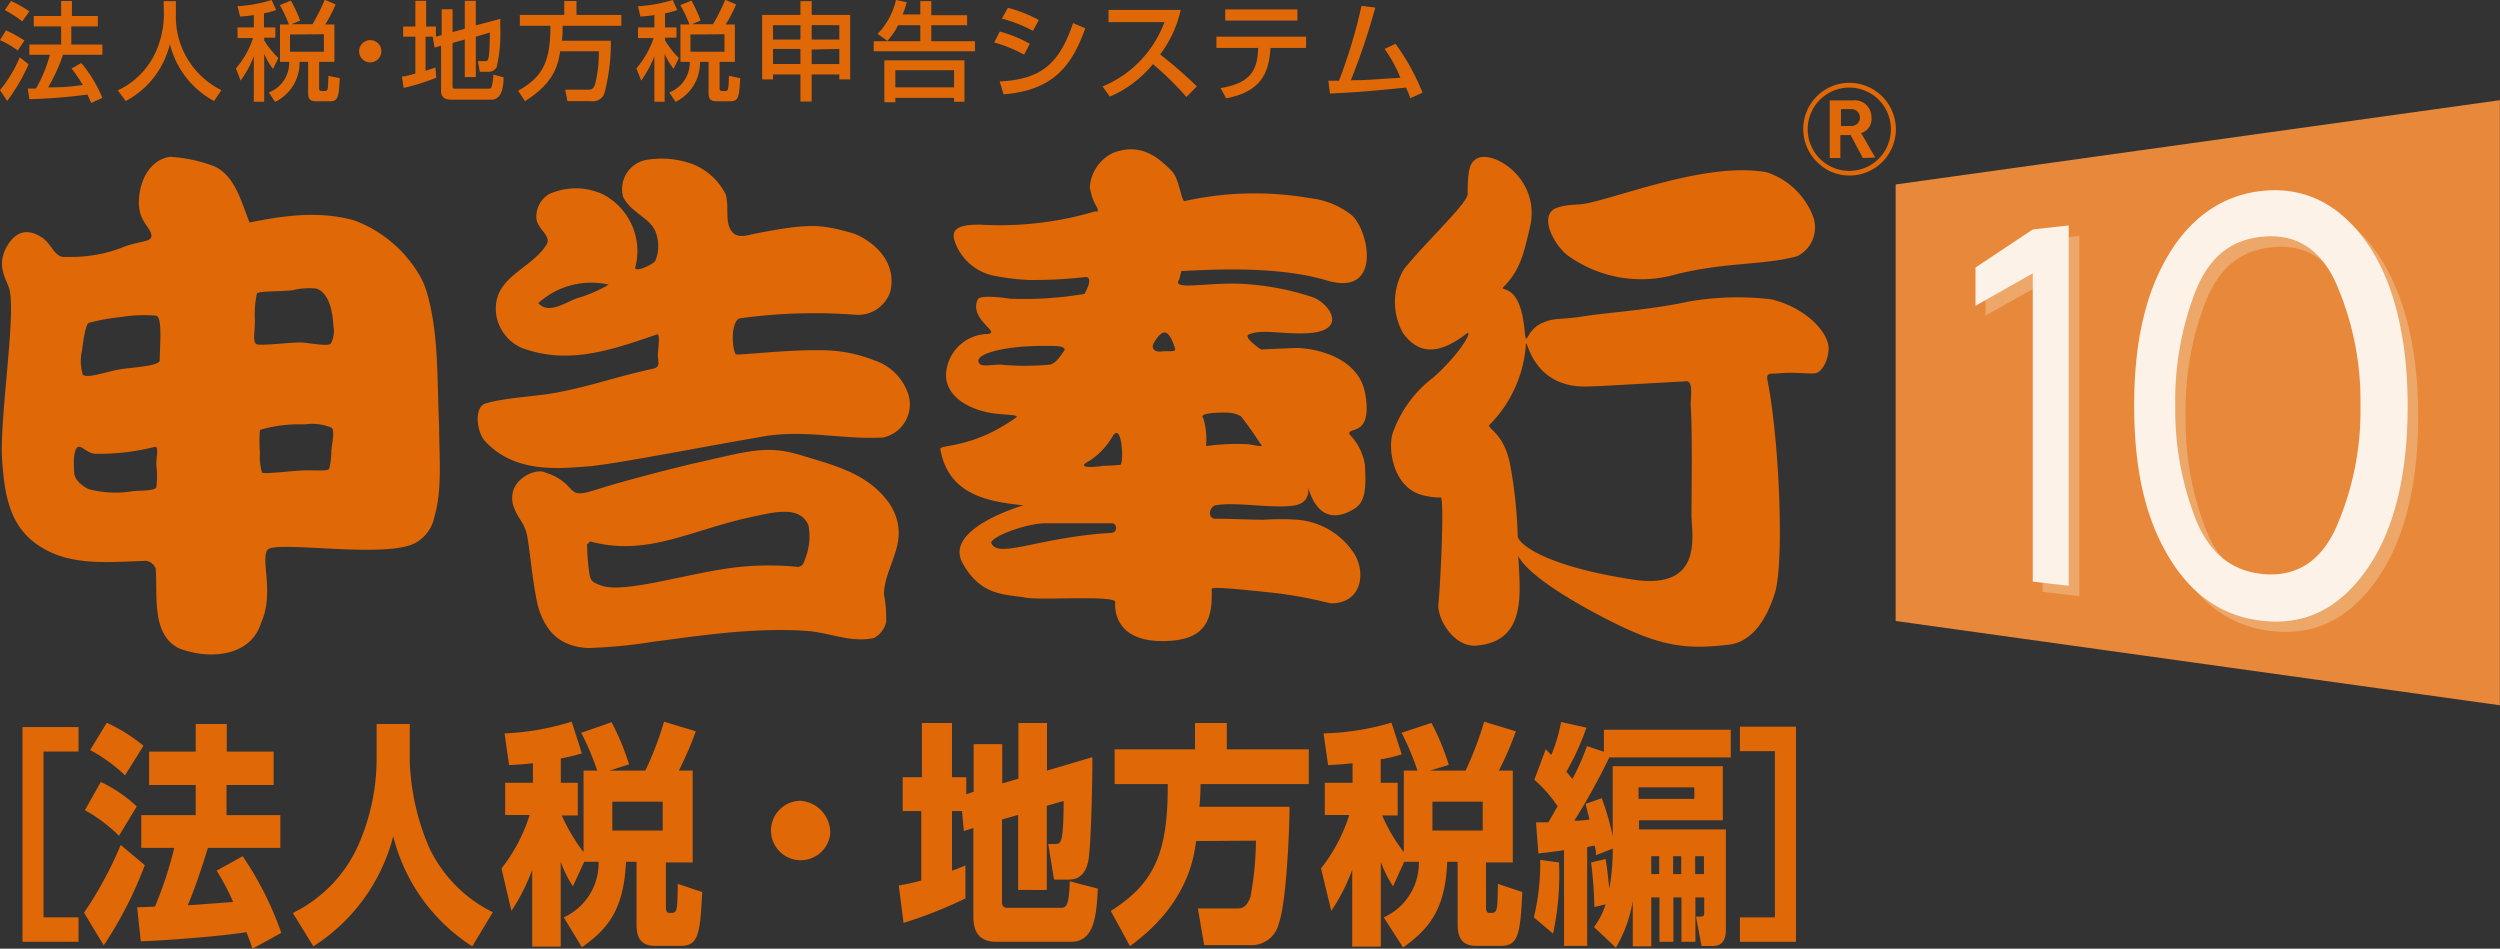
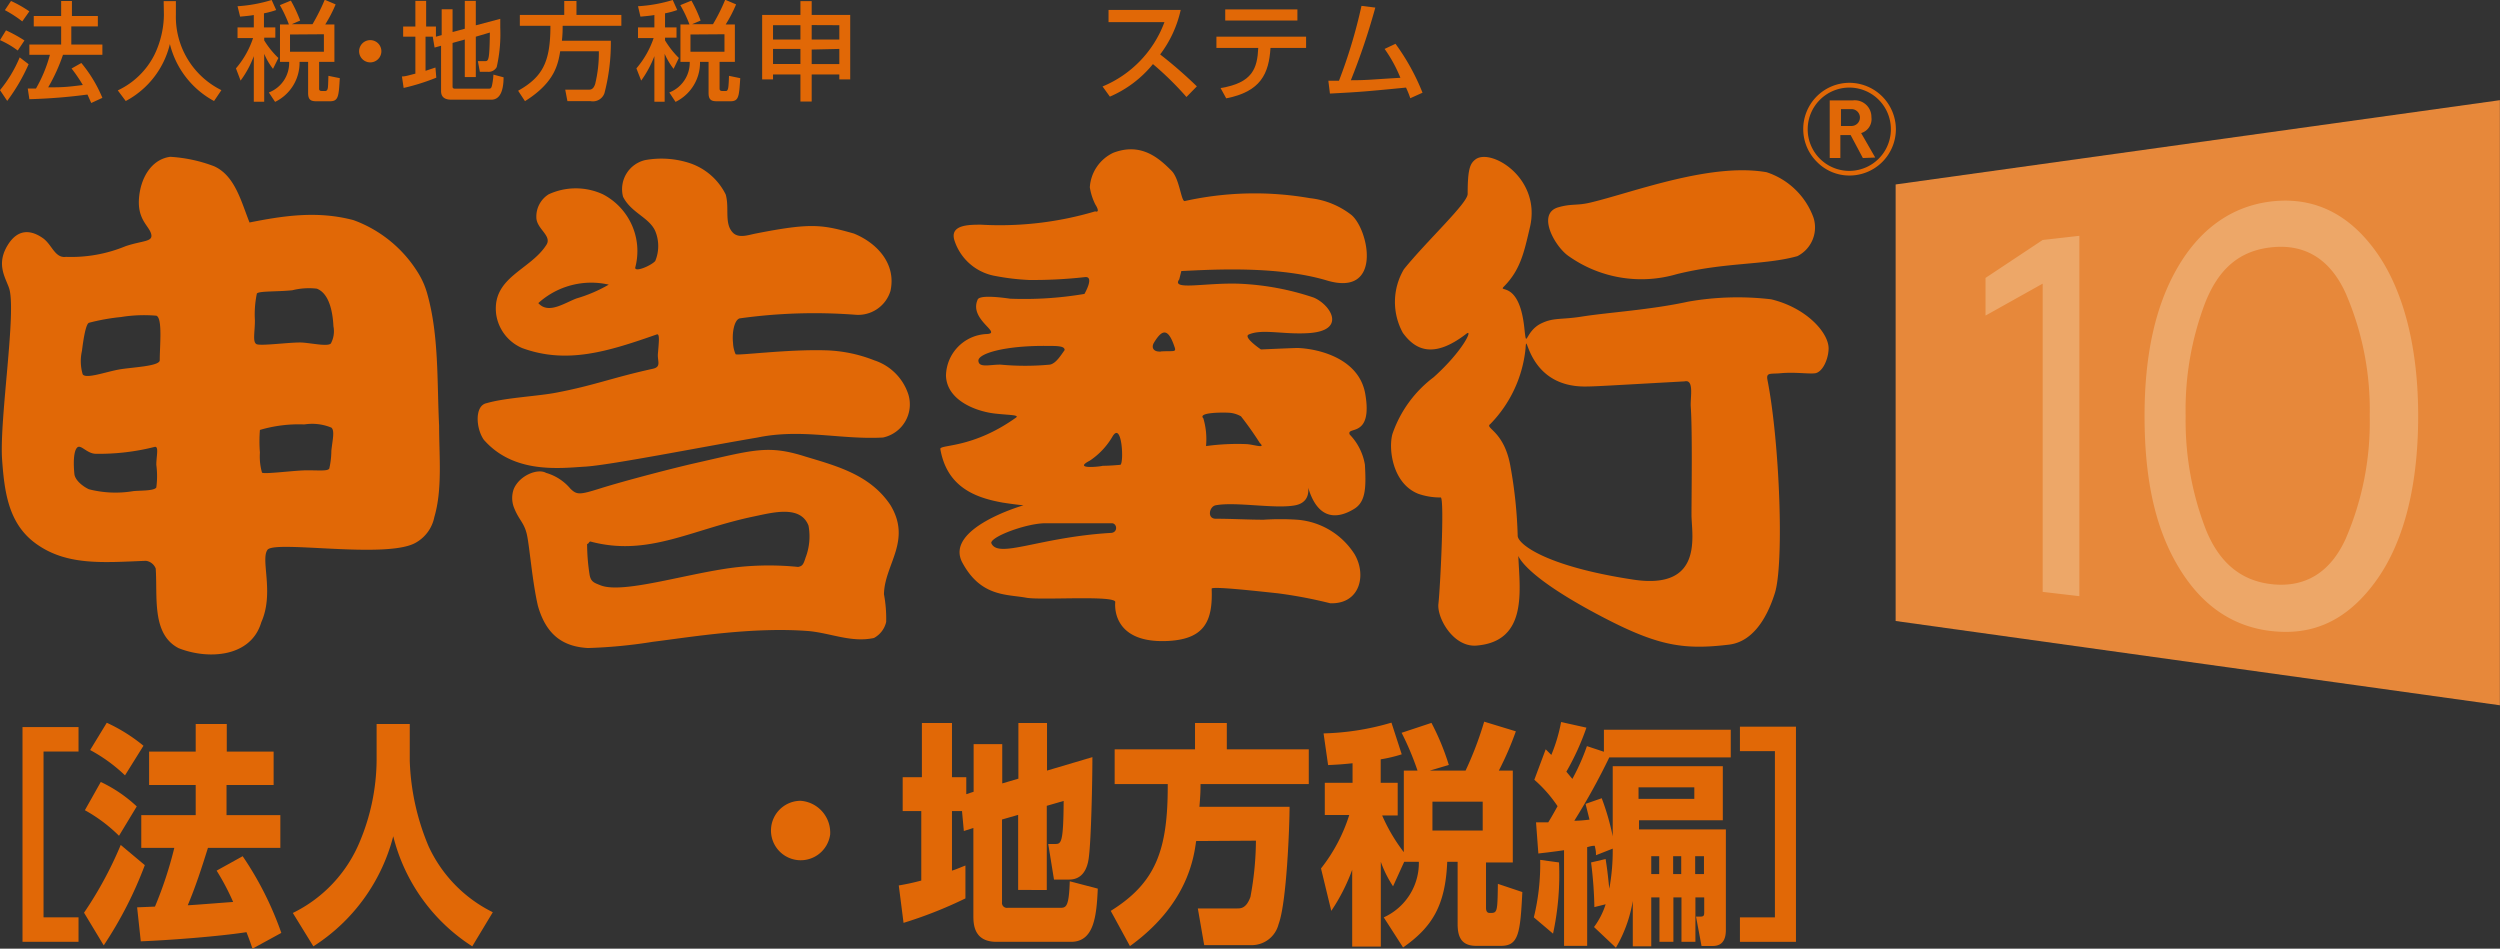
<svg xmlns="http://www.w3.org/2000/svg" width="204.39" height="77.56" viewBox="0 0 204.39 77.56">
  <rect x="0" y="0" width="204.39" height="77.56" fill="#333333" stroke="none" />
  <defs>
    <style>.a{fill:#e7883a;}.b{fill:#eda768;}.c{fill:#fdf2e7;}.d{fill:#e16806;}</style>
  </defs>
  <title>shinkoku-hc</title>
  <polygon class="a" points="204.38 57.66 154.98 50.77 154.98 15.08 204.38 8.19 204.38 57.66" />
  <path class="b" d="M167,48.39V23.19l-4.67,2.61V22.72l4.67-3.1,3-.34V48.74Zm18.58,3.19c-3.23-.41-5.74-2.23-7.59-5.42S175.33,39,175.33,34s.89-9,2.69-12.11,4.36-5,7.59-5.41c3.4-.42,6.27.87,8.54,3.95S197.7,28.18,197.7,34s-1.2,10.46-3.55,13.63S189,52,185.61,51.58Zm.21-3.81c2.72.27,4.76-1,6-3.76a24,24,0,0,0,1.95-10,24,24,0,0,0-1.95-10c-1.26-2.8-3.3-4.06-6-3.8s-4.41,1.77-5.51,4.56A24.59,24.59,0,0,0,178.69,34a24.62,24.62,0,0,0,1.62,9.21C181.41,46,183.23,47.52,185.82,47.77Z" />
-   <path class="c" d="M166.19,47.55V22.35L161.51,25V21.87l4.68-3.11,2.94-.33V47.89Zm18.57,3.18c-3.23-.41-5.74-2.23-7.59-5.43s-2.69-7.13-2.69-12.15.88-9,2.69-12.12,4.36-5,7.59-5.4c3.39-.42,6.27.87,8.55,3.95s3.53,7.74,3.53,13.61-1.19,10.46-3.53,13.63S188.15,51.17,184.76,50.73Zm.22-3.8c2.71.26,4.74-1,6-3.78a23.71,23.71,0,0,0,2-10,23.9,23.9,0,0,0-2-10c-1.26-2.8-3.29-4.06-6-3.8s-4.42,1.77-5.52,4.55a24.68,24.68,0,0,0-1.62,9.2,24.62,24.62,0,0,0,1.62,9.21C180.56,45.15,182.38,46.67,185,46.93Z" />
  <path class="d" d="M35.9,34.81c-.18-3.63,0-7.46-1-10.9a6.48,6.48,0,0,0-.68-1.54A10.38,10.38,0,0,0,28.91,18c-2.9-.77-5.62-.39-8.51.19-.69-1.73-1.19-3.83-2.9-4.6a12.1,12.1,0,0,0-3.58-.77c-1.54.2-2.45,1.74-2.56,3.45s.83,2.2,1,2.86-.68.52-2.1,1A11.6,11.6,0,0,1,5.4,21c-.91.13-1.15-1-1.88-1.52s-1.93-1-2.89.56-.19,2.64.11,3.51c.63,1.85-.79,10.66-.57,14,.19,2.67.52,5.21,2.68,6.83,2.55,1.91,5.62,1.6,9.08,1.47a1,1,0,0,1,.8.63c.16,2.3-.35,5.36,1.87,6.51,2.38.95,5.91.77,6.76-2.11,1.08-2.41-.08-5.13.51-5.93s9.71.77,12.1-.57a3.09,3.09,0,0,0,1.54-2.11C36.18,40,35.9,37.3,35.9,34.81ZM12.78,38a7.08,7.08,0,0,1,0,1.85c-.17.31-1.48.24-1.93.31A8.74,8.74,0,0,1,7.27,40c-.44-.2-1.15-.72-1.19-1.27C6,37.93,6,36.92,6.3,36.6s.8.5,1.54.5a18.42,18.42,0,0,0,4.83-.57C13,36.51,12.78,37.29,12.78,38Zm.28-8.55c0,.51-2.33.57-3.39.77S7,31,6.76,30.6a3.78,3.78,0,0,1-.06-1.91c.13-1.05.32-2.19.57-2.3a16.88,16.88,0,0,1,2.62-.47,11.76,11.76,0,0,1,2.89-.11C13.3,26,13.06,28.25,13.06,29.45Zm7.78-3.26A8.31,8.31,0,0,1,21,24c.16-.22,1.67-.14,2.9-.27a5.56,5.56,0,0,1,2-.13c1,.38,1.3,1.85,1.36,3.07a2.1,2.1,0,0,1-.21,1.41c-.24.26-1.43,0-2.28-.07s-3.49.31-3.81.12S20.84,27.15,20.84,26.19Zm6.25,10.66a6.68,6.68,0,0,1-.17,1.46c-.14.22-.83.14-1.81.14s-3.5.34-3.69.19A4.81,4.81,0,0,1,21.25,37a11.36,11.36,0,0,1,0-1.85,11.16,11.16,0,0,1,3.63-.45,4.12,4.12,0,0,1,2.21.26C27.38,35.2,27.19,35.94,27.09,36.85Z" />
  <path class="d" d="M72.79,41.28c-1.64-2.44-4.3-3.16-6.9-3.94-3.13-1-4.25-.56-9.21.56-1.49.34-5.55,1.38-7.7,2.06-1.6.5-1.82.5-2.34,0a4.06,4.06,0,0,0-2-1.3c-.66-.38-2.14.18-2.63,1.3a2.17,2.17,0,0,0,0,1.51c.41,1.06.85,1.25,1.07,2.25s.44,3.86.9,5.82c.7,2.45,2.13,3.33,4.09,3.44a40.85,40.85,0,0,0,5.31-.51c3-.37,8.2-1.25,12.81-.87,1.81.19,3.45.95,5.26.56a2,2,0,0,0,1-1.31,10.72,10.72,0,0,0-.18-2.26C72.3,46.16,74.58,44.22,72.79,41.28Zm-6.93,4.31c-.17.53-.24.69-.61.76a24,24,0,0,0-4.79,0c-3.93.4-9.48,2.26-11.37,1.5-.47-.19-.77-.26-.88-.82A16.25,16.25,0,0,1,48,44.47c.15,0,.15-.23.3-.19,4.71,1.25,8.23-1,13.35-2.06,1.54-.32,3.79-.94,4.45.75A4.83,4.83,0,0,1,65.86,45.59Z" />
  <path class="d" d="M74.27,32.27a4.34,4.34,0,0,0-2.79-2.81,11.69,11.69,0,0,0-4-.82c-3.16-.09-7.16.45-7.34.32a2.55,2.55,0,0,1-.21-.93c-.09-.81.09-1.86.54-2a44.1,44.1,0,0,1,9.43-.3,2.76,2.76,0,0,0,2.9-1.94c.5-2.25-1.14-3.95-3-4.7-2.62-.74-3.51-.88-8,0-.65.13-1.32.38-1.81,0-.83-.74-.33-2.06-.66-3.19a5.07,5.07,0,0,0-3.12-2.62,7.43,7.43,0,0,0-3.47-.19,2.44,2.44,0,0,0-1.8,3c.66,1.31,2.13,1.68,2.63,2.8a3.2,3.2,0,0,1,0,2.45c-.33.37-1.64.94-1.64.55a5.23,5.23,0,0,0-2.63-6,5.28,5.28,0,0,0-4.45,0,2.14,2.14,0,0,0-1,1.88c0,.94,1.31,1.5.82,2.25-1.32,2.07-4.44,2.63-4.11,5.63a3.55,3.55,0,0,0,2.14,2.81c3.62,1.32,6.93.31,11-1.12.25-.08.17.6.09,1.56-.06.63.31,1.09-.42,1.25-3.2.7-4.81,1.36-7.78,1.93-1.57.32-4.22.42-5.8.88-1,.19-.89,2.07-.23,3,2.47,2.81,6.25,2.31,8.28,2.19s9.65-1.63,14.09-2.38c3.62-.75,6.8.19,10.26,0A2.77,2.77,0,0,0,74.27,32.27ZM47.13,24.4c-1,.38-2.3,1.31-3.12.38a6.45,6.45,0,0,1,5.76-1.51A11.8,11.8,0,0,1,47.13,24.4Z" />
  <path class="d" d="M96.58,22.16c2.66-.13,7.88-.43,11.9.77,4.58,1.37,3.43-4.18,2-5.36a6.68,6.68,0,0,0-3.39-1.37,26.33,26.33,0,0,0-10.24.24c-.29,0-.41-1.8-1.06-2.47-1-1-2.46-2.36-4.77-1.48a3.35,3.35,0,0,0-1.92,2.82,4.8,4.8,0,0,0,.44,1.39c.48.77,0,.58,0,.58a27.37,27.37,0,0,1-9.33,1.09c-1,0-2.55,0-2.19,1.25a4.28,4.28,0,0,0,3.34,2.94,19.25,19.25,0,0,0,2.77.33,38.09,38.09,0,0,0,4.53-.23c.88-.14,0,1.37,0,1.37a29.52,29.52,0,0,1-6.08.39c-1.44-.21-2.58-.24-2.66.1-.71,1.64,2.11,2.74.72,2.79a3.47,3.47,0,0,0-3.3,3.41c.07,2,2.42,2.91,4,3.09,1.12.13,2,.1,1.74.32-3.62,2.59-6.28,2.18-6.2,2.59.56,3.23,3.06,4,5.09,4.37,1.16.18,1.71.22,1.71.22s-6.52,1.87-5,4.69,3.64,2.57,5.24,2.87c1.24.22,7.34-.23,7.26.36,0,0-.43,3.31,4.1,3.18,3.18-.09,3.89-1.59,3.78-4.28,0-.22,3.65.19,5.36.37a37,37,0,0,1,4.33.82c2.42.09,3-2.28,2-4a6.11,6.11,0,0,0-4.7-2.83,20.88,20.88,0,0,0-2.74,0c-1.26,0-2.62-.08-3.92-.08-.72,0-.53-1,0-1.1,1.64-.31,4.88.32,6.51,0s.8-2.12,1.15-1.14c.91,2.6,2.62,2.09,3.7,1.41.92-.59.94-1.77.84-3.59a4.64,4.64,0,0,0-1.24-2.46c-.32-.73,1.9.36,1.27-3.32-.52-3-4-3.71-5.53-3.76-.31,0-3,.12-3,.12s-1.48-1-1-1.22c1.08-.48,2.76,0,4.79-.11,3.28-.16,1.93-2.31.53-2.91a21.9,21.9,0,0,0-6-1.13c-2.81-.12-5.69.59-5-.36ZM81.79,29.81c-.89,0-1.76.28-1.8-.31s2.12-1.24,5.49-1.22c1,0,1.56,0,1.56.34-.33.46-.71,1.09-1.2,1.19A21.61,21.61,0,0,1,81.79,29.81Zm9,13.76c-5.9.36-9.22,2.15-9.75.82,0-.53,2.81-1.57,4.33-1.61.84,0,5.48,0,5.48,0C91.33,42.73,91.44,43.53,90.83,43.57ZM91.6,38s-.91.09-1.5.08c.37,0-2.6.4-1-.42a6,6,0,0,0,1.87-2C91.73,34.44,91.9,37.84,91.6,38Zm8.79-4.26a2.24,2.24,0,0,1,1.07.3A26.81,26.81,0,0,1,103,36.22c.51.48-.43.14-1.06.09a18.89,18.89,0,0,0-3.34.16,6,6,0,0,0-.22-2.27C97.89,33.7,100,33.72,100.39,33.74Zm-5.47-5c-.63.05-.81-.33-.58-.72.61-1,1.12-1.33,1.67.3C96.2,28.83,96,28.67,94.92,28.73Z" />
  <path class="d" d="M144.8,24.47a23.35,23.35,0,0,0-6.77.19c-3.12.68-6.55.88-8.69,1.22-1.68.27-2.3.07-3.29.54-1.44.66-1.21,2.35-1.44.27-.44-3.81-2.19-2.73-1.65-3.27,1.35-1.36,1.65-2.83,2.11-4.79,1-4.08-3.21-6.56-4.45-5.59-.44.34-.63.8-.63,2.82,0,.75-3.3,3.79-5.21,6.15a5.25,5.25,0,0,0-.09,5.2c1,1.38,2.48,2.17,5.19.08.58-.46-.25,1.38-2.67,3.55a9.77,9.77,0,0,0-3.37,4.64c-.34,1.22,0,4.05,2.11,4.89a5.38,5.38,0,0,0,1.84.3c.32.11-.05,7.52-.19,8.68s1.22,3.58,3.11,3.43c4.21-.34,3.54-4.51,3.42-7.33.25.56,1.45,2.09,6.35,4.71s7,3,10.82,2.55c1.94-.2,3.13-2.09,3.79-4.17.79-2.36.41-12.42-.59-17.48-.12-.61.23-.48,1-.54,1.21-.12,2.27.06,2.87,0s1.1-1.08,1.13-2C149.53,27.22,147.69,25.16,144.8,24.47ZM133.48,47.38c-7.2-1.1-9.4-2.93-9.4-3.58a36.94,36.94,0,0,0-.58-5.6c-.5-3-2.16-3.18-1.66-3.53a10.31,10.31,0,0,0,2.88-6.15c.12-1.9,0,3.08,4.85,3.08.85,0,2-.08,8.15-.42.81-.19.46,1.31.51,2.08.14,2,.06,7.22.06,8.83S139.35,48.29,133.48,47.38Z" />
  <path class="d" d="M128.25,20.94a10.28,10.28,0,0,0,8.81,1.48c4-1,7.23-.73,9.89-1.48a2.63,2.63,0,0,0,1.31-3.16,6.1,6.1,0,0,0-3.83-3.7c-4.61-.81-11,1.68-14.44,2.49-1.12.26-1.51.06-2.63.39C125.62,17.51,127.14,20.19,128.25,20.94Z" />
  <path class="d" d="M151.2,14.35A3.79,3.79,0,0,0,155,10.57a3.81,3.81,0,0,0-3.78-3.8,3.78,3.78,0,0,0-2.67,6.47A3.7,3.7,0,0,0,151.2,14.35Zm-3.41-3.78a3.41,3.41,0,0,1,3.41-3.41,3.4,3.4,0,0,1,3.39,3.41,3.4,3.4,0,0,1-6.8,0Z" />
  <path class="d" d="M152.3,12.92l-1-1.88h-.84v1.88h-.87V8.21h1.88A1.36,1.36,0,0,1,153,9.58a1.19,1.19,0,0,1-.84,1.3l1.15,2Zm-.93-4h-.86v1.38h.86a.69.69,0,1,0,0-1.38Z" />
  <path class="d" d="M2.34,5.25a15.24,15.24,0,0,1-1.75,3L0,7.37A10.56,10.56,0,0,0,1.61,4.69ZM.49,2.48A11.68,11.68,0,0,1,2,3.31l-.55.82A7.37,7.37,0,0,0,0,3.28ZM.9.08A9.64,9.64,0,0,1,2.4.93l-.58.82A9.44,9.44,0,0,0,.4.83Zm4.25,4.4A14.43,14.43,0,0,1,3.94,7.14c1,0,1.4,0,2.83-.19A12.23,12.23,0,0,0,5.85,5.6l.8-.45A11.09,11.09,0,0,1,8.37,8l-.91.42-.31-.69a45.45,45.45,0,0,1-4.75.38l-.13-.87.67,0A11.41,11.41,0,0,0,4.08,4.48H2.4V3.64H5V2.16H2.76V1.31H5V.08h.88V1.31H8v.85H5.83V3.64H8.37v.84Z" />
  <path class="d" d="M13.38.09h1V1.17a6.69,6.69,0,0,0,3.72,6.2l-.6.89A7.27,7.27,0,0,1,13.89,3.6a7.16,7.16,0,0,1-3.61,4.66l-.65-.87a6.39,6.39,0,0,0,3-2.92,7.72,7.72,0,0,0,.77-3.26Z" />
  <path class="d" d="M20.75,1.23c-.35.06-.68.09-1.12.13L19.42.51A12,12,0,0,0,22.21,0l.37.82a7.08,7.08,0,0,1-1,.27V2.24h.93v.84H21.6V3.3a7.07,7.07,0,0,0,1.16,1.44l-.44.89A5.38,5.38,0,0,1,21.6,4.4V8.32h-.85V4.59a8,8,0,0,1-1.08,2l-.38-1a7.35,7.35,0,0,0,1.4-2.48H19.42V2.24h1.33ZM23.62,2A10.56,10.56,0,0,0,22.88.42l.9-.37a11.29,11.29,0,0,1,.76,1.63l-.69.3h1.7a16.87,16.87,0,0,0,1-2l.89.38A11.2,11.2,0,0,1,26.59,2h.75V5.06H26.09V7.25c0,.17.11.19.26.19h.19a.2.2,0,0,0,.22-.11c.06-.12.06-.22.09-1.13l.93.19c-.09,1.51-.11,1.89-.82,1.89H25.9c-.43,0-.71-.07-.71-.67V5.06h-.7a3.55,3.55,0,0,1-2,3.27l-.51-.77a2.59,2.59,0,0,0,1.66-2.5h-.75V2Zm.09.82V4.23h2.77V2.8Z" />
  <path class="d" d="M31.18,4.19a.91.91,0,1,1-.91-.91A.91.91,0,0,1,31.18,4.19Z" />
  <path class="d" d="M35.44,3h-.65V5.79l.81-.27.07.83A17.49,17.49,0,0,1,33,7.19l-.14-.94c.28,0,.51-.08,1.1-.23V3h-1V2.17h1V.07h.88v2.1h.8V3l.47-.13V.76H37V2.62l1-.27V.07h.9v2l2-.53c0,.23,0,.41,0,.72a12.34,12.34,0,0,1-.29,3.22.74.74,0,0,1-.73.39h-.65L39.07,5h.55c.32,0,.4,0,.43-2.34L38.9,3v3.3H38V3.23l-1,.28V7.09c0,.16.14.16.25.16H39.9c.19,0,.26,0,.32-.25a5.46,5.46,0,0,0,.12-.9l.83.22c0,.95-.22,1.83-1,1.83H36.92c-.47,0-.86-.14-.86-.71V3.74l-.53.15L35.38,3Z" />
  <path class="d" d="M45.8,4.19c-.18,1.08-.45,2.56-2.88,4.08l-.56-.85C44.38,6.28,45,5.05,45,2.11H42.5V1.22h3.63V.08h1V1.22h3.67v.89H46c0,.31,0,.66-.06,1.22h4a16.3,16.3,0,0,1-.52,4.28,1,1,0,0,1-1.13.66h-1.9l-.18-.94h1.91c.16,0,.39,0,.54-.47a10.7,10.7,0,0,0,.3-2.67Z" />
  <path class="d" d="M53.5,1.23c-.36.06-.69.09-1.14.13l-.2-.85A12,12,0,0,0,55,0l.37.82a6.68,6.68,0,0,1-1,.27V2.24h.94v.84h-.94V3.3A7.43,7.43,0,0,0,55.5,4.74l-.43.89a5.7,5.7,0,0,1-.73-1.23V8.32H53.5V4.59a8.75,8.75,0,0,1-1.08,2l-.39-1a7.53,7.53,0,0,0,1.41-2.48H52.16V2.24H53.5ZM56.37,2A10.73,10.73,0,0,0,55.62.42l.91-.37a11.31,11.31,0,0,1,.75,1.63l-.7.3h1.71a15.41,15.41,0,0,0,1-2l.89.38A11.2,11.2,0,0,1,59.33,2h.75V5.06H58.83V7.25c0,.17.12.19.26.19h.19c.12,0,.16,0,.21-.11s.08-.22.11-1.13l.92.19c-.1,1.51-.11,1.89-.82,1.89H58.65c-.44,0-.72-.07-.72-.67V5.06h-.7a3.57,3.57,0,0,1-2,3.27l-.51-.77a2.62,2.62,0,0,0,1.67-2.5h-.76V2Zm.08.82V4.23h2.78V2.8Z" />
  <path class="d" d="M65.44,8.3V6.09H63.2v.4h-.89V1.22h3.13V.09h.92V1.22h3.15V6.49h-.89v-.4H66.36V8.3ZM63.2,3.23h2.24V2.06H63.2Zm0,2h2.24V4H63.2Zm3.16-3.18V3.23h2.26V2.06Zm0,2V5.24h2.26V4Z" />
-   <path class="d" d="M73.43,2.06a6,6,0,0,1-.88,1.28l-.8-.57A5.83,5.83,0,0,0,73.25,0l.89.18c-.08.25-.15.54-.34,1h1.44V.09h.9V1.24h2.93v.82H76.14V3.37h3.57v.82H71.43V3.37h3.81V2.06Zm5.42,2.87V8.32H78V8H73.2v.36h-.9V4.93Zm-5.65.81v1.4H78V5.74Z" />
-   <path class="d" d="M83.73,4.47a11.64,11.64,0,0,0-2.45-1l.46-.89a10.32,10.32,0,0,1,2.45,1Zm-2,2.19c3.3-.17,4.85-1.35,6-4.77l1,.42c-1.07,3-2.57,5.08-6.68,5.4Zm2.72-4.14a11.65,11.65,0,0,0-2.54-1L82.4.64a10.68,10.68,0,0,1,2.53,1Z" />
  <path class="d" d="M90.14,7.07A9.11,9.11,0,0,0,95.2,1.81H90.63v-1h5.9a9.38,9.38,0,0,1-1.68,3.64,36.81,36.81,0,0,1,3,2.61L97,7.93a25.47,25.47,0,0,0-2.74-2.69A9.24,9.24,0,0,1,90.74,7.9Z" />
  <path class="d" d="M106.78,3v.92h-2.91c-.13,2.11-.8,3.57-3.62,4.12l-.46-.84c2.63-.43,3-1.62,3.08-3.28H99.45V3ZM106.07.77v.91h-5.9V.77Z" />
  <path class="d" d="M114.09,3.58a18.14,18.14,0,0,1,2.21,4l-1,.45a7.9,7.9,0,0,0-.35-.87c-3.38.33-3.75.36-6.22.49L108.6,6.6c.2,0,.63,0,.87,0A42,42,0,0,0,111.31.48l1.13.14a54.58,54.58,0,0,1-2,5.94c1.37,0,1.64-.06,4.05-.2A11.3,11.3,0,0,0,113.2,4Z" />
  <path class="d" d="M6.42,59.44v2H3.56V75H6.42v2H1.84V59.44Z" />
  <path class="d" d="M11.84,70.73a32.25,32.25,0,0,1-3.36,6.56L6.87,74.62a31.19,31.19,0,0,0,3-5.54Zm-3.6-6.8a11.42,11.42,0,0,1,2.94,2l-1.45,2.4a12.56,12.56,0,0,0-2.79-2.09Zm.49-4.84a13.68,13.68,0,0,1,3,1.88l-1.51,2.42a13,13,0,0,0-2.85-2.07ZM17,69.32c-.5,1.6-1,3.15-1.65,4.69.25,0,3.26-.24,3.71-.27a19.49,19.49,0,0,0-1.35-2.56L19.84,70A26.94,26.94,0,0,1,23,76.27l-2.36,1.29c-.13-.39-.19-.58-.49-1.35-2.24.35-6.35.66-8.64.75l-.3-2.78,1.46-.06a32.15,32.15,0,0,0,1.58-4.8H11.55V66.64H16V64.18H12.19V61.45H16V59.19h2.54v2.26h3.83v2.73H18.52v2.46h4.4v2.68Z" />
  <path class="d" d="M30.79,59.19H33.5v3a19.54,19.54,0,0,0,1.54,7,11.26,11.26,0,0,0,5.25,5.39l-1.68,2.79a15,15,0,0,1-6.46-9,15.16,15.16,0,0,1-6.53,9l-1.68-2.73a11.27,11.27,0,0,0,5.48-5.84,17.54,17.54,0,0,0,1.37-6.62Z" />
-   <path class="d" d="M47.76,70.46l-.92,2a9.28,9.28,0,0,1-1-2v6.93H43.51V71.11a15.85,15.85,0,0,1-1.7,3.36L41,71a13.63,13.63,0,0,0,2.3-4.37h-2V64h2.27v-1.6c-.9.1-1.42.12-1.95.15l-.37-2.59A21.37,21.37,0,0,0,46.74,59l.83,2.59a11.88,11.88,0,0,1-1.72.41V64h1.39v2.67H45.93a14.83,14.83,0,0,0,1.78,3V63h1.12a23.8,23.8,0,0,0-1.31-3.09L50,59.05a20.19,20.19,0,0,1,1.43,3.44L49.83,63h2.93A26.65,26.65,0,0,0,54.29,59l2.6.79A29.34,29.34,0,0,1,55.5,63h1.13v7.51H54.44V74.2c0,.12,0,.44.31.44.61,0,.63,0,.66-2.38l2,.67c-.17,3.4-.3,4.4-1.75,4.4H53.56c-1.24,0-1.52-.75-1.52-1.79V70.46h-.86C51,74,50,75.77,47.57,77.44L46.09,75a4.87,4.87,0,0,0,2.85-4.54Zm2.3-4.92V67.9h4.12V65.54Z" />
  <path class="d" d="M67.87,68.23a2.43,2.43,0,1,1-2.41-2.76A2.61,2.61,0,0,1,67.87,68.23Z" />
  <path class="d" d="M78.65,66.31h-.82v4.87c.35-.11.57-.21,1.1-.42l0,2.69a35,35,0,0,1-5.06,2l-.39-3.06a18.48,18.48,0,0,0,1.84-.4V66.31H73.8V63.54h1.57V59.11h2.46v4.43H79v1.39l.6-.2V60.84h2.34v3.21l1.32-.39V59.11h2.34V63l3.71-1.1c0,2.18-.11,6.76-.28,8.09-.05.48-.23,1.92-1.62,1.92H86.17L85.7,69h.54c.51,0,.7,0,.72-3.52l-1.38.4v6.88H83.24V66.62L81.92,67v6.77a.4.4,0,0,0,.45.45h4.25c.53,0,.77,0,.84-2.17l2.29.6C89.65,75,89.41,77,87.56,77H81.47c-1.8,0-1.89-1.36-1.89-2.09V67.69l-.78.25Z" />
  <path class="d" d="M97.79,68.76c-.19,1.41-.73,5.21-5.41,8.59l-1.57-2.88c3.71-2.31,4.68-5,4.66-10.37H91.13V61.26H97.7V59.11h2.6v2.15H107V64.1H98.15c0,.42,0,.79-.09,1.86h7.37c0,1.5-.23,7.85-.9,9.6a2.26,2.26,0,0,1-2.15,1.71H98.45l-.52-3h3.22c.29,0,.74,0,1.08-.94a25.73,25.73,0,0,0,.45-4.6Z" />
  <path class="d" d="M114.8,70.46l-.91,2a9.28,9.28,0,0,1-1-2v6.93h-2.34V71.11a15.52,15.52,0,0,1-1.71,3.36L108,71a13.65,13.65,0,0,0,2.31-4.37h-2V64h2.27v-1.6c-.91.1-1.42.12-2,.15l-.37-2.59a21.26,21.26,0,0,0,5.55-.88l.84,2.59a11.88,11.88,0,0,1-1.72.41V64h1.39v2.67H113a14.17,14.17,0,0,0,1.77,3V63h1.12a23.06,23.06,0,0,0-1.3-3.09l2.44-.81a20,20,0,0,1,1.42,3.44l-1.55.46h2.92A28,28,0,0,0,121.34,59l2.59.79A25.45,25.45,0,0,1,122.54,63h1.14v7.51h-2.19V74.2c0,.12,0,.44.3.44.62,0,.64,0,.67-2.38l2,.67c-.17,3.4-.31,4.4-1.76,4.4h-2c-1.24,0-1.53-.75-1.53-1.79V70.46h-.85c-.15,3.53-1.19,5.31-3.61,7L113.13,75A4.88,4.88,0,0,0,116,70.46Zm2.31-4.92V67.9h4.11V65.54Z" />
  <path class="d" d="M131.27,70.23c.13.86.15,1,.3,2.43a17.35,17.35,0,0,0,.28-3.28l-1.37.54c0-.27,0-.33-.1-.77-.15,0-.22,0-.62.11v8.07h-1.89V69.51c-1.1.16-1.79.23-2.1.27l-.19-2.55,1,0c.13-.21.31-.5.76-1.32a10.89,10.89,0,0,0-1.9-2.16l.93-2.49.46.46a13.35,13.35,0,0,0,.8-2.69l2.07.46a20.91,20.91,0,0,1-1.64,3.6l.49.59A17.51,17.51,0,0,0,129.74,61l1.39.46v-1.8H141.5v2.26h-9.93a53.8,53.8,0,0,1-2.86,5.18c.22,0,.47,0,1.24-.09-.15-.62-.22-.87-.32-1.29l1.32-.46a20.09,20.09,0,0,1,.9,3.11V62.64h9v4.42H134v.75h7.1V76c0,.5-.08,1.34-1.07,1.34h-.92l-.45-2.4h.32c.35,0,.35-.1.35-.44V73.37h-.72V77h-1.14V73.37h-.66V77h-1.14V73.37H135v4h-1.51V73.66a11.2,11.2,0,0,1-1.38,3.82l-1.79-1.69a6.23,6.23,0,0,0,.95-1.86l-.92.23a32.78,32.78,0,0,0-.27-3.65Zm-3.81.28a22.78,22.78,0,0,1-.49,5.82L125.4,75a18.34,18.34,0,0,0,.52-4.7Zm6.5-6.14v.94h4.56v-.94ZM135,70v1.46h.65V70Zm1.79,0v1.46h.66V70Zm1.8,0v1.46h.72V70Z" />
  <path class="d" d="M142.25,77V75h2.86V61.41h-2.86v-2h4.58V77Z" />
</svg>